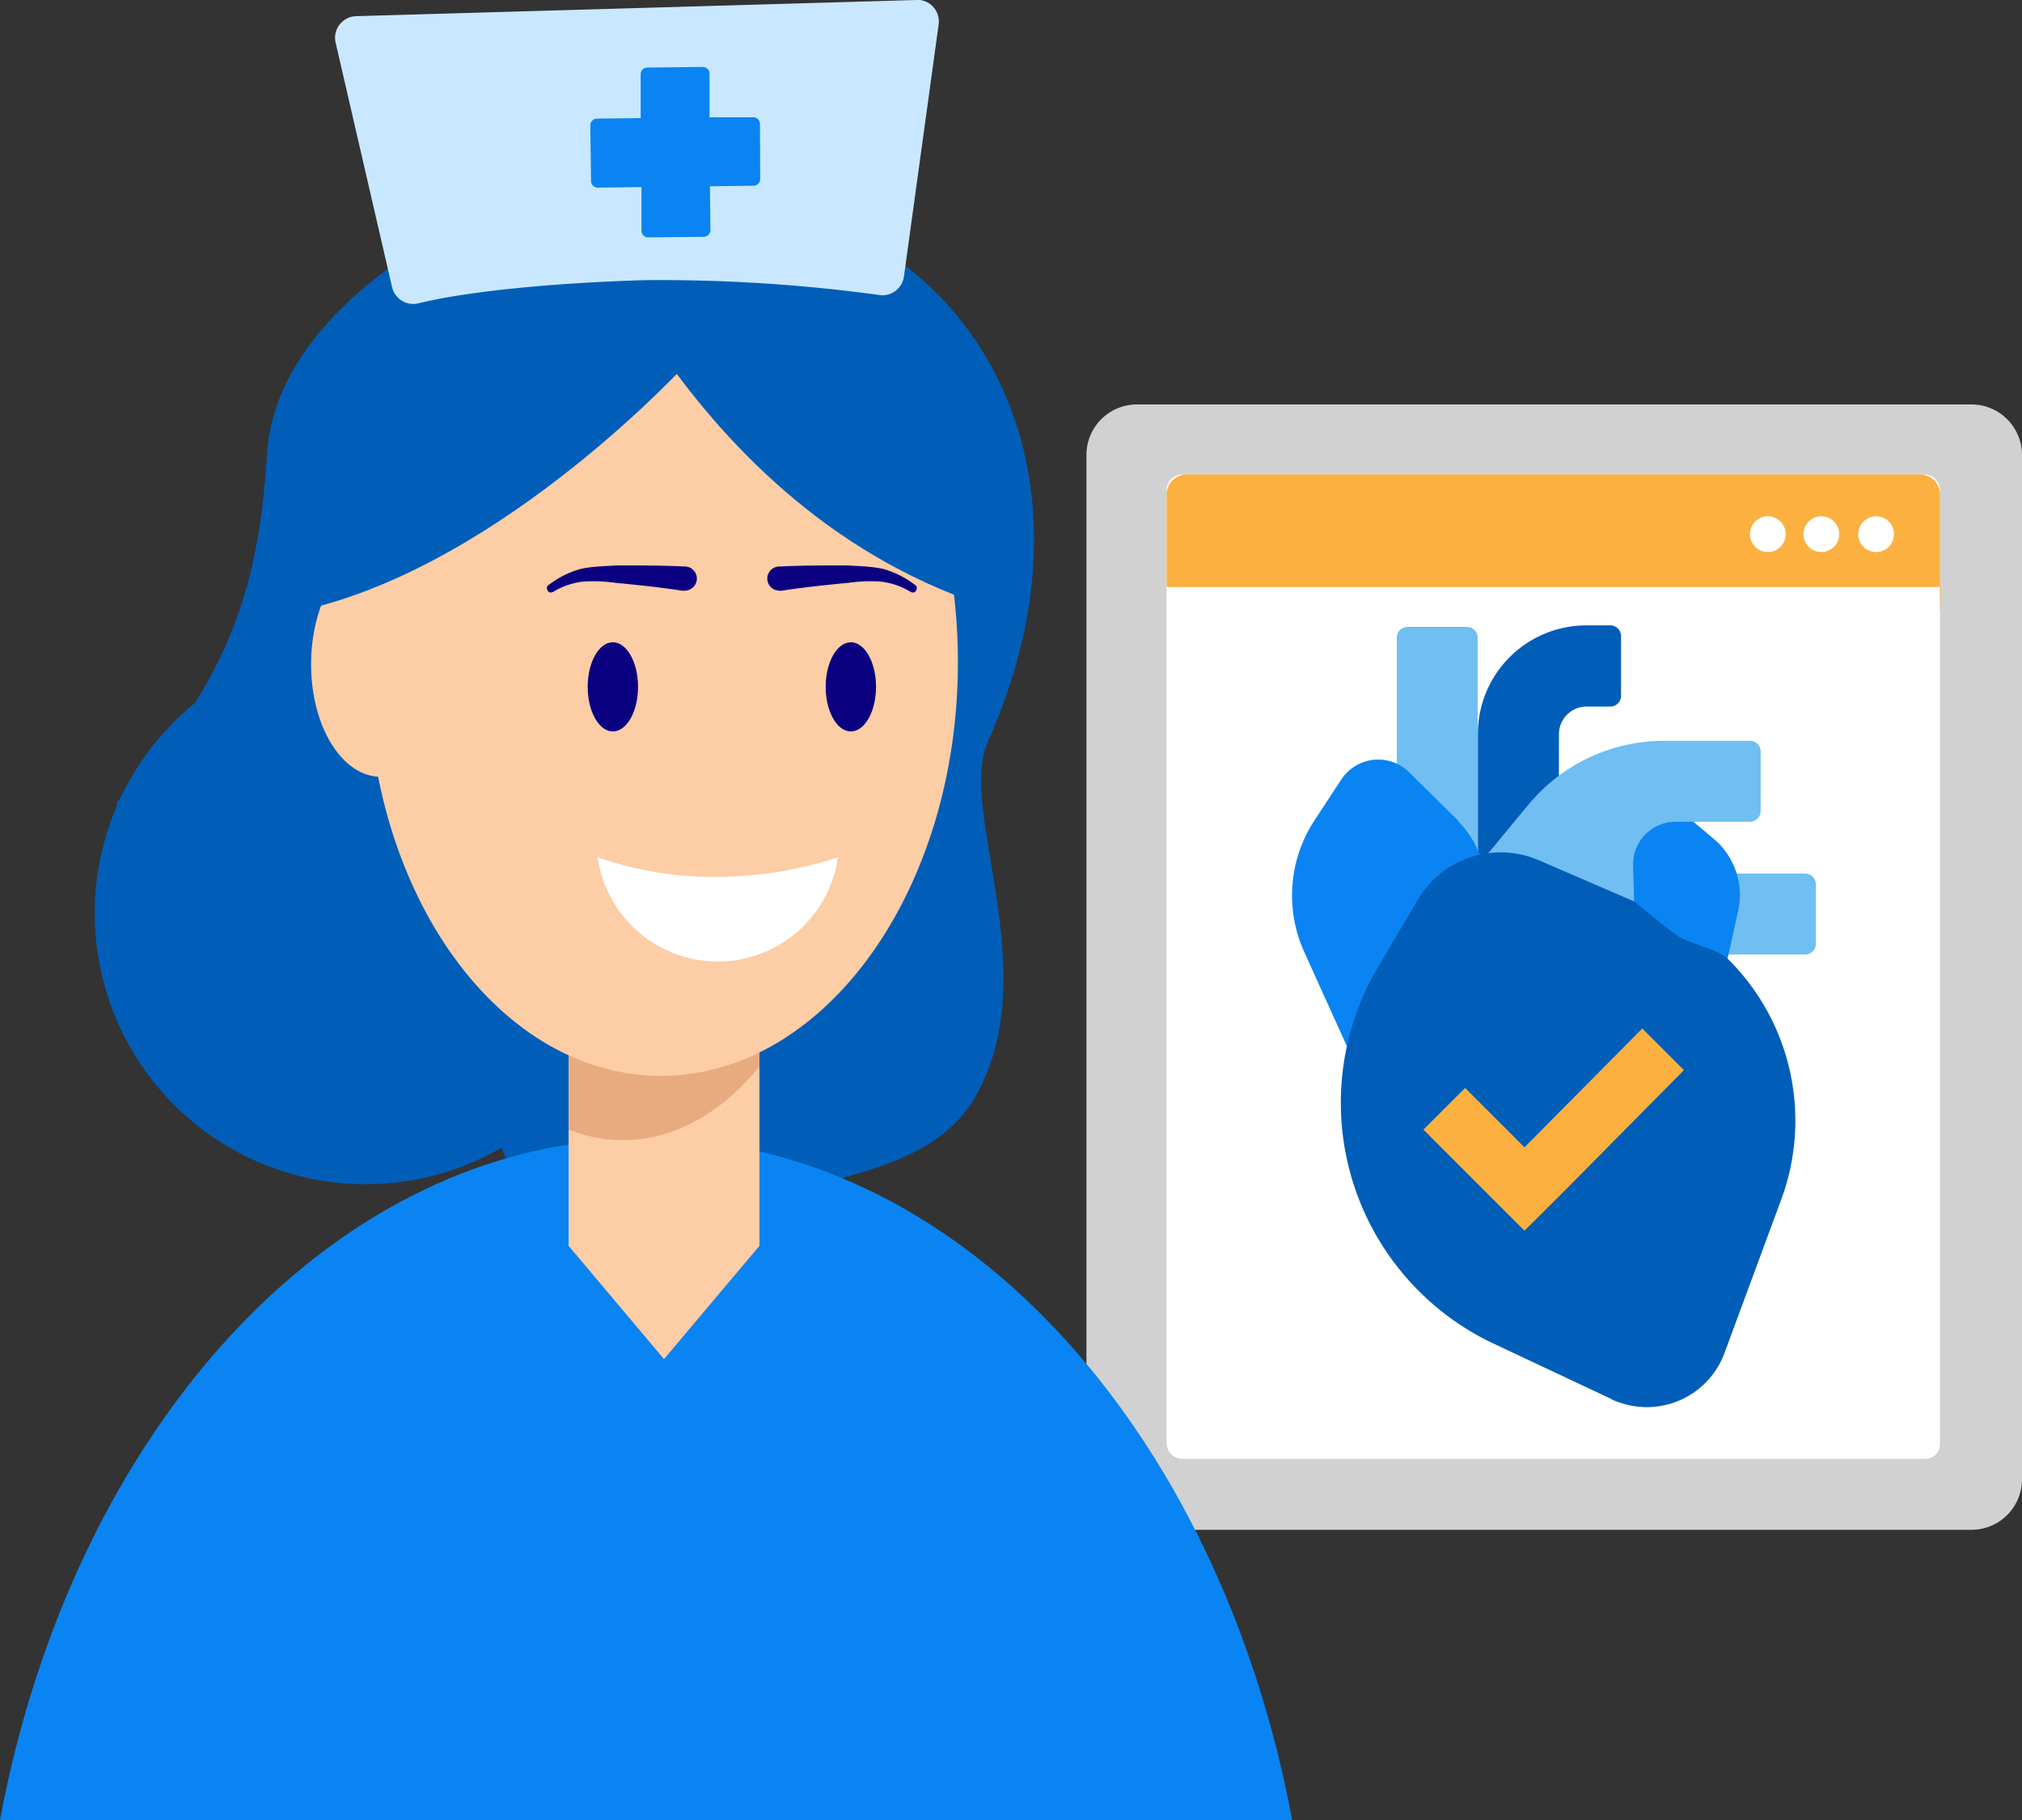
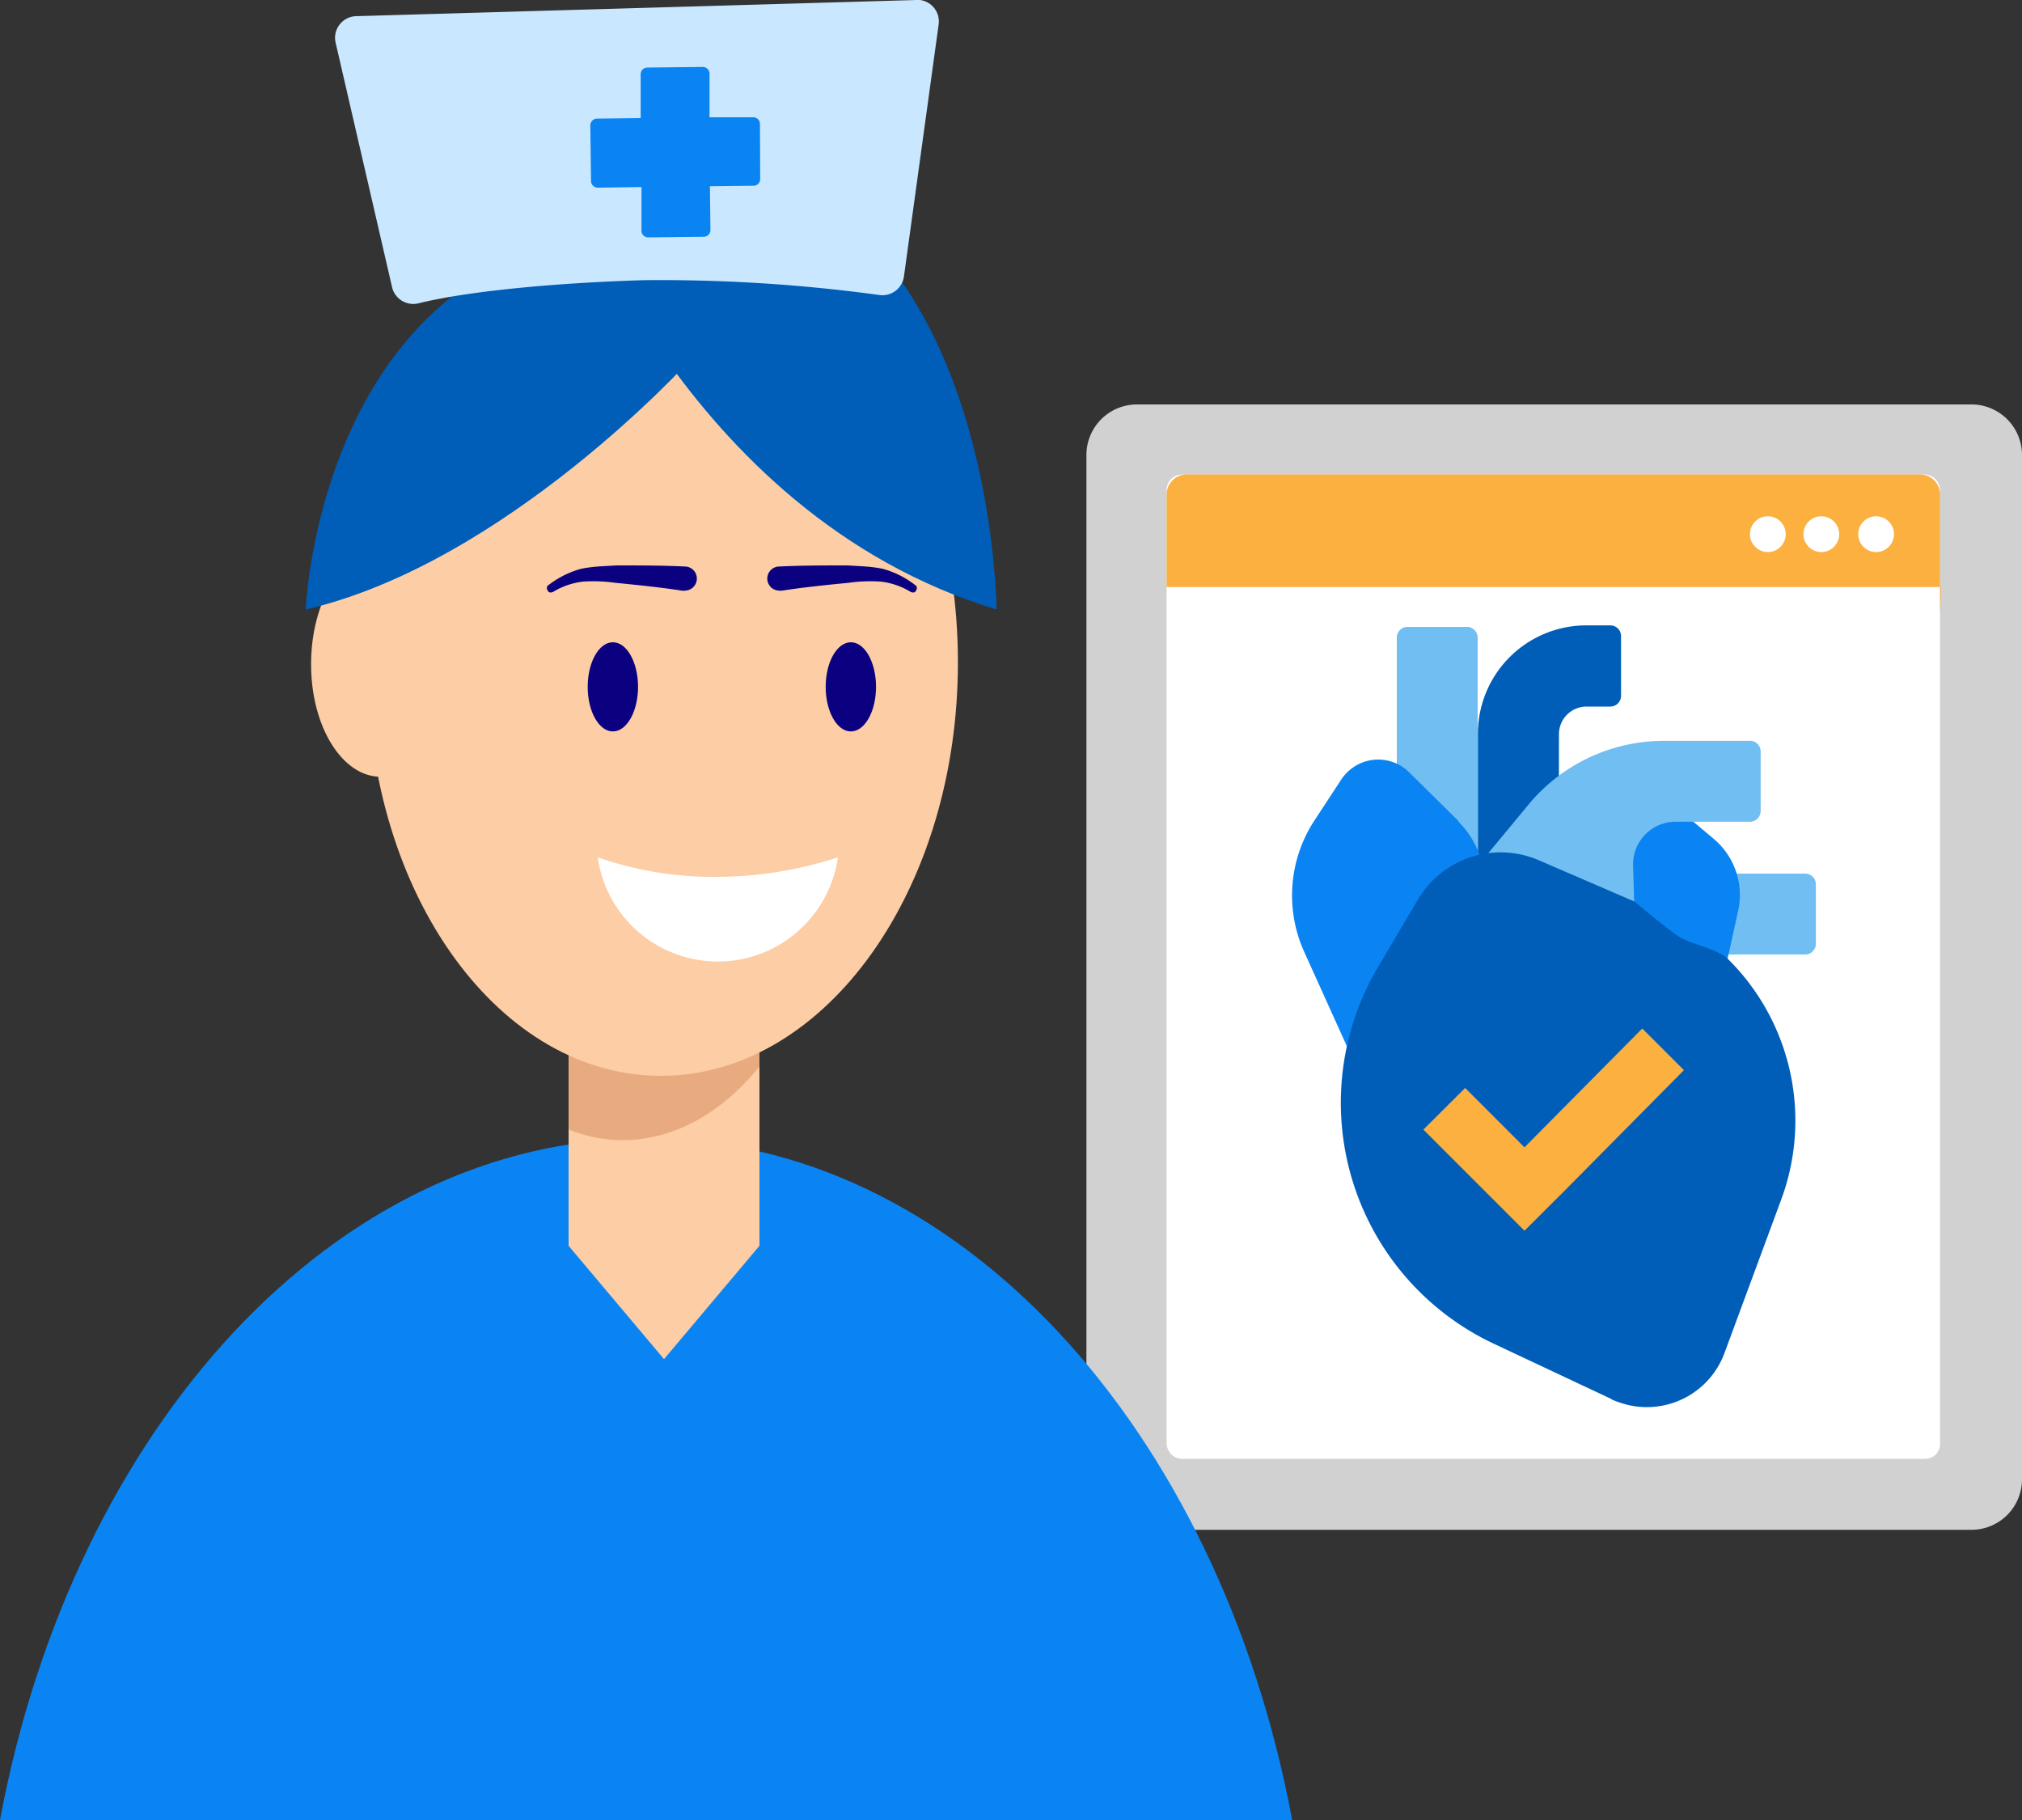
<svg xmlns="http://www.w3.org/2000/svg" id="design" viewBox="0 0 200 180">
  <rect x="0" y="0" width="200" height="180" fill="#333333" stroke="none" />
  <defs>
    <style>.cls-1{fill:#d1d1d1;}.cls-2{fill:#fff;}.cls-3{fill:#fbb040;}.cls-4{fill:#70bef2;}.cls-5{fill:#005eb8;}.cls-6{fill:#0a84f2;}.cls-7{fill:#fdcda5;}.cls-8{fill:#e8ab7f;}.cls-9{fill:#0a0080;}.cls-10{fill:#c9e8ff;}</style>
  </defs>
  <path class="cls-1" d="M195,151.3H112.46a5,5,0,0,1-5-5V45a5,5,0,0,1,5-5H195a5,5,0,0,1,5,5v101.3a5,5,0,0,1-5,5Z" />
  <path class="cls-2" d="M190.42,144.28H116.94a1.57,1.57,0,0,1-1.55-1.55V48.47a1.54,1.54,0,0,1,1.55-1.54h73.41a1.54,1.54,0,0,1,1.54,1.54h0v94.26a1.45,1.45,0,0,1-1.36,1.54Z" />
  <path class="cls-3" d="M192,58.06H115.39V48.92a2,2,0,0,1,2-2h72.51a2,2,0,0,1,2,2V60.8Z" />
  <circle class="cls-2" cx="185.57" cy="52.83" r="1.77" />
  <circle class="cls-2" cx="180.15" cy="52.83" r="1.77" />
  <circle class="cls-2" cx="174.86" cy="52.83" r="1.77" />
  <path class="cls-4" d="M178.49,94.4H166v-8h12.54a1.06,1.06,0,0,1,1.07,1.07h0v5.89A1.06,1.06,0,0,1,178.49,94.4Z" />
  <path class="cls-4" d="M146.16,85.38h-8V63.1A1.06,1.06,0,0,1,139.2,62h5.88a1.07,1.07,0,0,1,1.08,1.08h0V85.38Z" />
  <path class="cls-5" d="M154.18,90.15h-8V72.58a10.73,10.73,0,0,1,10.73-10.73h2.36a1.06,1.06,0,0,1,1.07,1.07h0v5.89a1.06,1.06,0,0,1-1.07,1.07h-2.32a2.73,2.73,0,0,0-2.75,2.7h0Z" />
  <path class="cls-6" d="M171.92,90.1l-1.68,7.6-13.82-7.81,5.32-13.44,7.73,6.48a7.26,7.26,0,0,1,2.45,7.17Z" />
  <path class="cls-6" d="M144.27,81.21l-4.86-4.8a4.35,4.35,0,0,0-6.18,0,4.14,4.14,0,0,0-.56.68l-2.62,4a13.53,13.53,0,0,0-1.07,13l6,13.27,10.26-14.6a8.93,8.93,0,0,0-1-11.51Z" />
  <path class="cls-4" d="M145,87.05l6.14-7.42a17.39,17.39,0,0,1,13.39-6.36h8.55a1.05,1.05,0,0,1,1.07,1v5.93a1.06,1.06,0,0,1-1.07,1.07h-7.35a4.21,4.21,0,0,0-4.2,4.21v.13l.17,5.58Z" />
  <path class="cls-5" d="M159.38,138.36l-11.68-5.49a26.34,26.34,0,0,1-12.58-35c.34-.73.73-1.46,1.16-2.19L140.23,89a9.51,9.51,0,0,1,12-3.91l9.45,4.08s3.18,2.66,4.33,3.43,3.91,1.25,4.9,2.24a22.49,22.49,0,0,1,5.28,23.78l-5.62,15.2a8.18,8.18,0,0,1-10.48,4.85,4.5,4.5,0,0,1-.73-.3Z" />
  <polygon class="cls-3" points="162.44 101.72 150.79 113.47 144.92 107.6 140.79 111.72 146.67 117.6 150.79 121.72 154.92 117.6 166.56 105.84 162.44 101.72" />
-   <path class="cls-5" d="M97.71,73.34c11.13-24.82.86-46.72-19.32-52.69-18.52-5.47-25.6-2-25.6-2S27.42,27.94,26.4,45c-.58,9.67-2.4,17-7.11,24.52A26.8,26.8,0,0,0,11.88,79l-.37.41a1.14,1.14,0,0,0,.1.19,26.8,26.8,0,0,0,38,33.91,17.51,17.51,0,0,0,31,3.7c6.5-1.65,12.79-3.37,15.85-8.72C103.49,96.25,94.67,80.11,97.71,73.34Z" />
  <path class="cls-6" d="M63.91,112.59C33.09,112.59,7.22,141.26,0,180H127.81C120.59,141.26,94.72,112.59,63.91,112.59Z" />
  <polygon class="cls-7" points="75.12 123.21 65.68 134.42 56.24 123.21 56.24 101.97 75.12 101.97 75.12 123.21" />
  <path class="cls-8" d="M75,101H56.25v10.7a14,14,0,0,0,5.35,1.06c5.09,0,9.83-2.72,13.52-7.29V101Z" />
  <path class="cls-7" d="M36.36,66.06c0,22.47,13.13,40.54,29.27,40.34s29.16-18.55,29.12-41S81.61,24.84,65.48,25,36.31,43.59,36.36,66.06Z" />
  <path class="cls-7" d="M30.77,65.72c0,6.18,3.12,11.15,6.92,11.1s6.92-5.09,6.9-11.26-3.11-11.15-6.94-11.1S30.76,59.54,30.77,65.72Z" />
  <path class="cls-5" d="M68.24,35.62s-18.15,20.05-38,24.66c0,0,1.27-32.92,29.27-37.28,0,0,33.66-1.6,36.75,30.12C96.25,53.12,70.11,46.52,68.24,35.62Z" />
  <path class="cls-5" d="M55.85,16.77S67.36,50.84,98.57,60.28C98.57,60.28,98.23,7,55.85,16.77Z" />
  <ellipse class="cls-9" cx="60.62" cy="67.93" rx="2.49" ry="4.41" />
  <path class="cls-9" d="M67.53,58.43c-2.15-.34-4.42-.57-6.68-.79a15.27,15.27,0,0,0-3.17-.12,7.34,7.34,0,0,0-2.94,1h0c-.23.12-.45.12-.57-.11s-.11-.45.12-.57a9.25,9.25,0,0,1,3.17-1.58C58.7,56,59.83,56,61,55.92c2.27,0,4.53,0,6.79.11a1.19,1.19,0,1,1-.11,2.38c0,.11,0,0-.11,0Z" />
  <ellipse class="cls-9" cx="84.16" cy="67.93" rx="2.49" ry="4.41" />
  <path class="cls-9" d="M77.26,58.43c2.15-.34,4.41-.57,6.67-.79a15.27,15.27,0,0,1,3.17-.12,7.19,7.19,0,0,1,2.94,1h0c.23.12.45.12.57-.11s.11-.45-.12-.57a9.12,9.12,0,0,0-3.16-1.58C86.08,56,85,56,83.82,55.92c-2.26,0-4.53,0-6.79.11a1.19,1.19,0,1,0,.11,2.38c0,.11,0,0,.12,0Z" />
  <path class="cls-2" d="M71,86.72a34.82,34.82,0,0,1-11.88-1.93,12,12,0,0,0,23.76,0A38.68,38.68,0,0,1,71,86.72Z" />
  <path class="cls-10" d="M89.41,27.35,92.84,2.44A2.14,2.14,0,0,0,91,0a2.17,2.17,0,0,0-.36,0L35.2,1.6a2.15,2.15,0,0,0-2.06,2.22,2.7,2.7,0,0,0,.06.41l5.59,24.21A2.15,2.15,0,0,0,41.38,30c4.51-1.12,12.79-2,22.28-2.29A159.74,159.74,0,0,1,87,29.18,2.15,2.15,0,0,0,89.41,27.35Z" />
  <path class="cls-6" d="M75.19,17.71a.65.65,0,0,1-.64.66h0l-4.33.05.05,4.33a.67.67,0,0,1-.65.67l-5.51.06a.66.66,0,0,1-.66-.65V18.5l-4.33.06h0a.66.66,0,0,1-.46-.19.63.63,0,0,1-.2-.46l-.07-5.51a.67.67,0,0,1,.65-.67l4.33-.05V7.35A.66.66,0,0,1,64,6.68l5.51-.06a.67.67,0,0,1,.67.65V11.6H74.5a.66.66,0,0,1,.67.64Z" />
</svg>